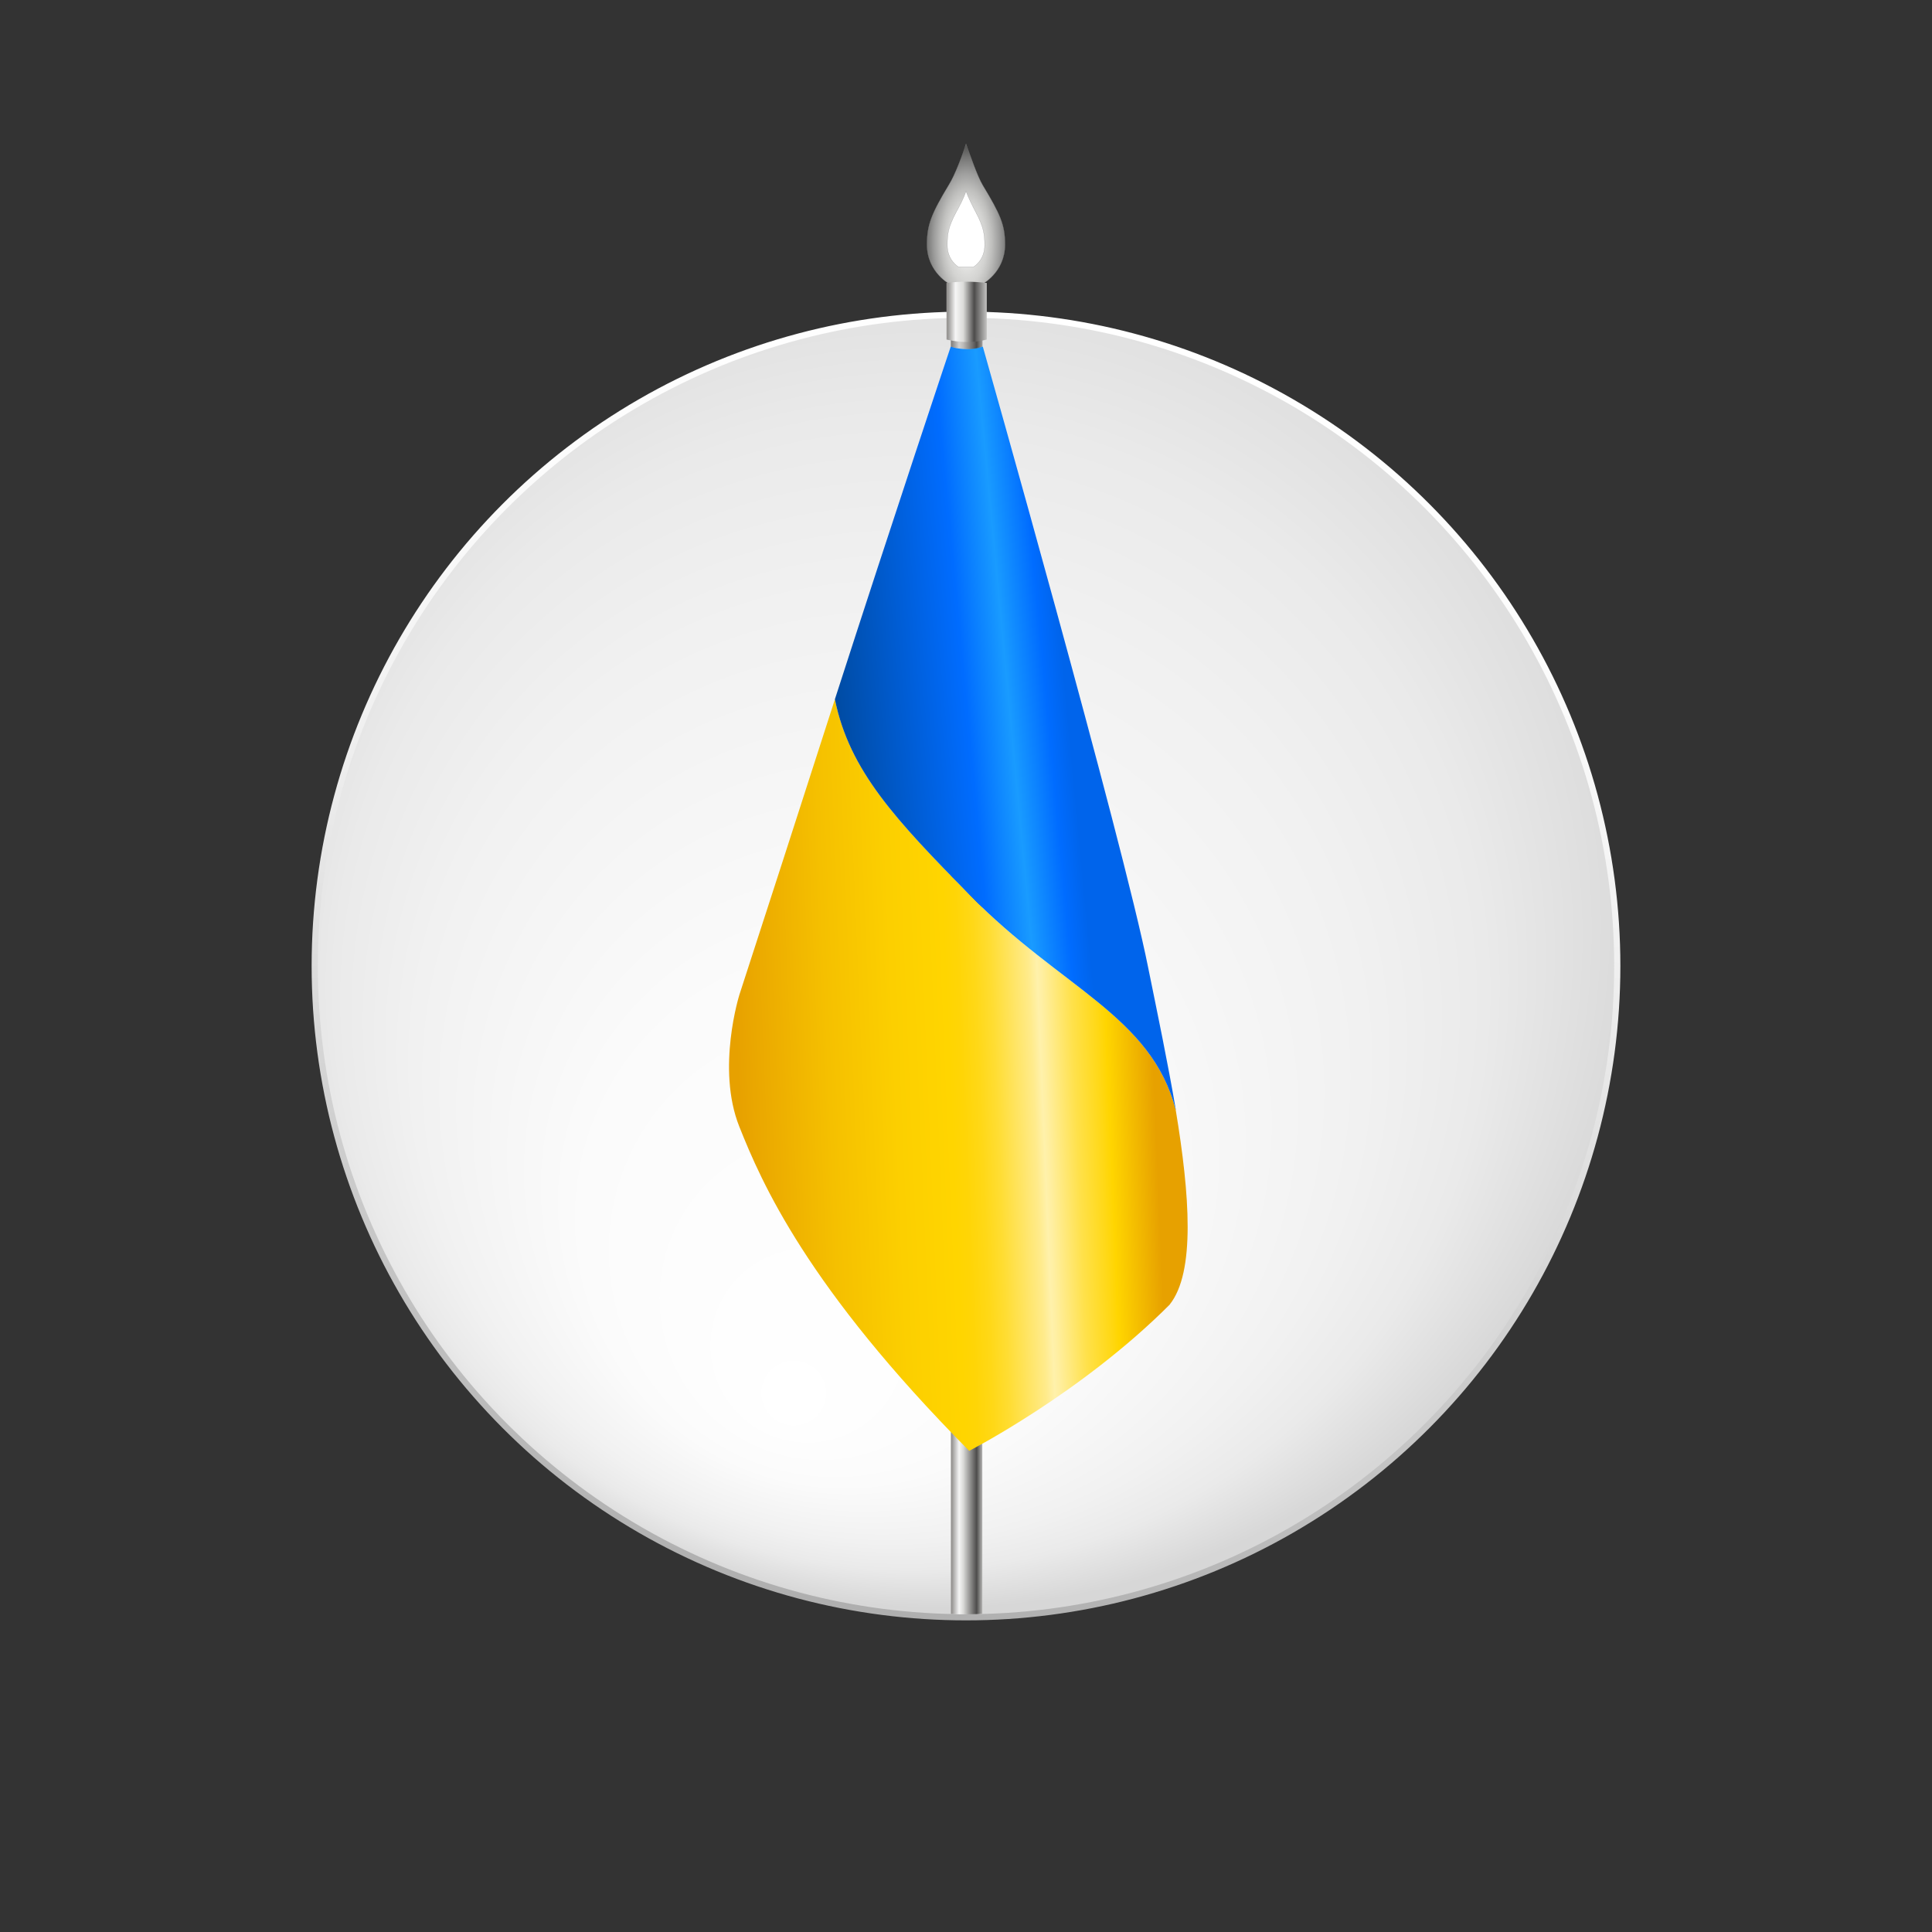
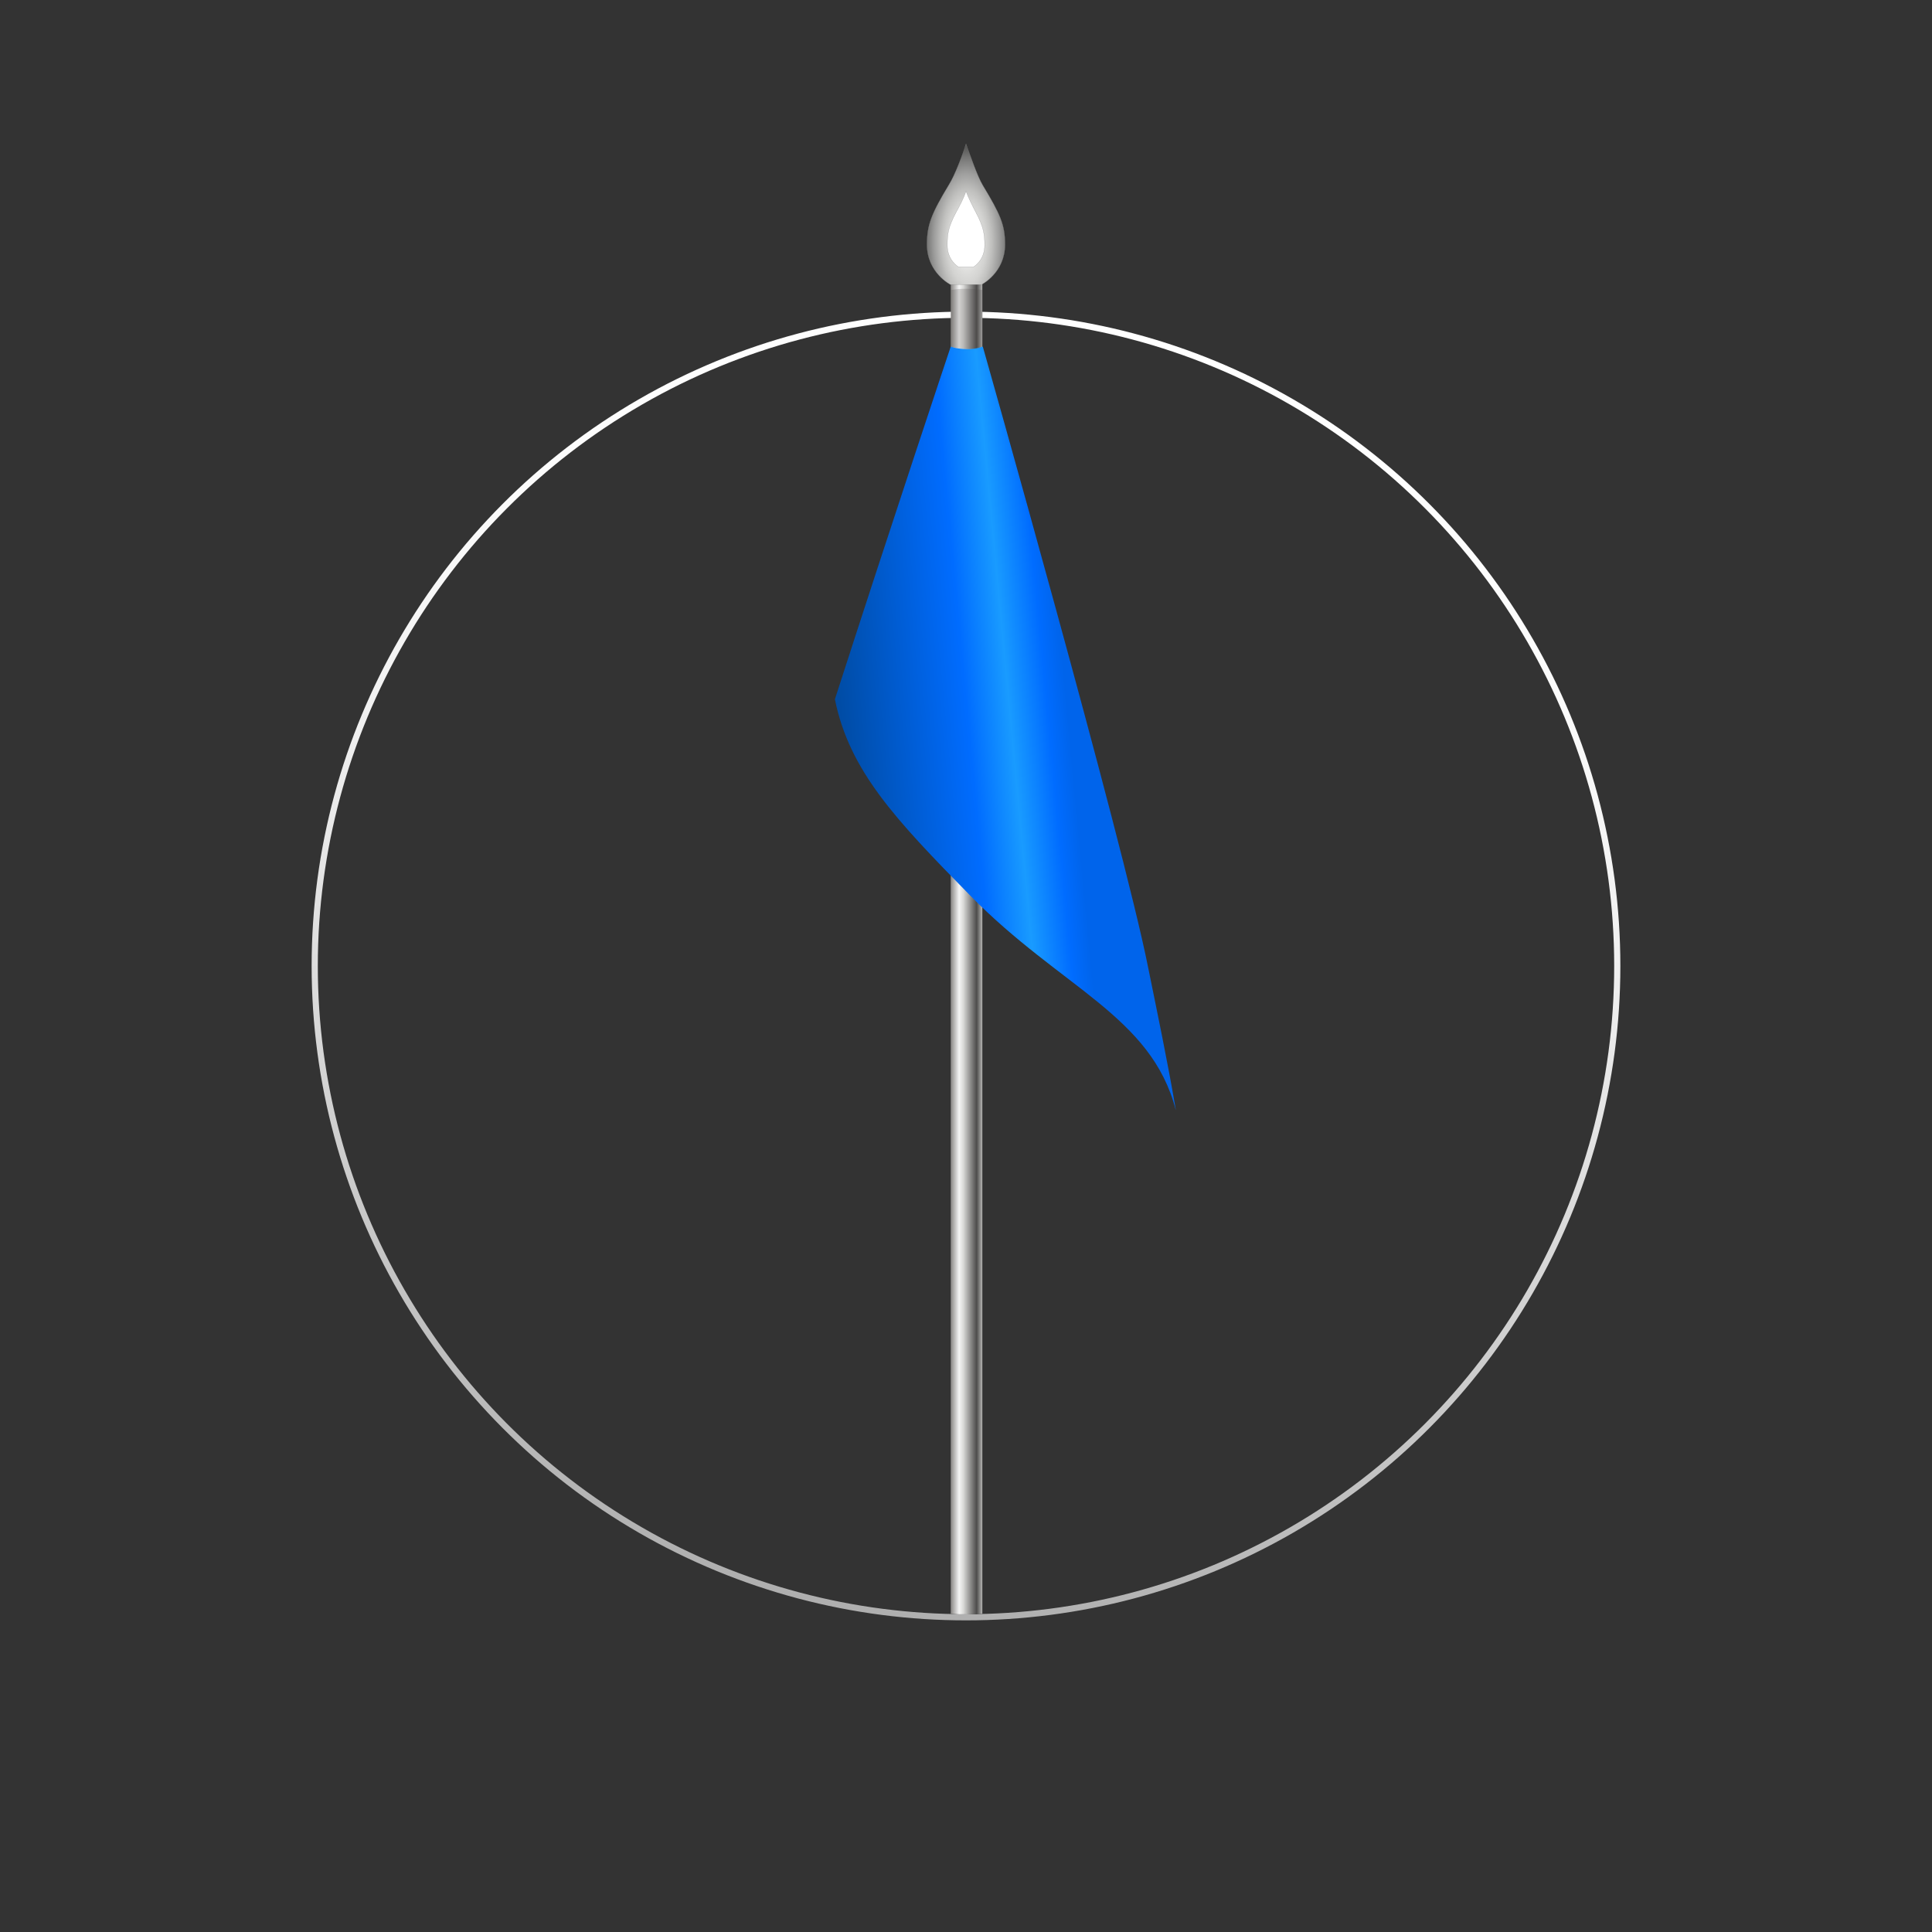
<svg xmlns="http://www.w3.org/2000/svg" id="_лой_1" data-name="—лой_1" viewBox="0 0 200 200">
  <rect x="0" y="0" width="200" height="200" fill="#333333" stroke="none" />
  <defs>
    <style>
      .cls-1 {
        fill: url(#linear-gradient-2);
      }

      .cls-2 {
        fill: url(#_Градієнт_без_назви_148);
      }

      .cls-3 {
        fill: none;
        stroke: url(#_Градієнт_без_назви_153);
        stroke-width: .64px;
      }

      .cls-3, .cls-4, .cls-5 {
        stroke-miterlimit: 10;
      }

      .cls-6 {
        fill: url(#_Градієнт_без_назви_290);
      }

      .cls-4 {
        fill: #fff;
      }

      .cls-4, .cls-5 {
        stroke: #848484;
        stroke-width: .02px;
      }

      .cls-7 {
        fill: url(#linear-gradient);
      }

      .cls-8 {
        fill: #4d4c4b;
        opacity: .22;
      }

      .cls-5 {
        fill: url(#_Градієнт_без_назви_222);
      }

      .cls-9 {
        fill: url(#_Градієнт_без_назви_303);
      }
    </style>
    <radialGradient id="_Градієнт_без_назви_148" data-name="Градієнт без назви 148" cx="-759.66" cy="1070.12" fx="-805.03" fy="1104.62" r="74.5" gradientTransform="translate(72.01 -1220.13) rotate(-36.48)" gradientUnits="userSpaceOnUse">
      <stop offset="0" stop-color="#fff" />
      <stop offset=".36" stop-color="#fbfbfb" />
      <stop offset=".66" stop-color="#f1f1f1" />
      <stop offset=".8" stop-color="#eaeaea" />
      <stop offset="1" stop-color="#d7d7d7" />
    </radialGradient>
    <linearGradient id="_Градієнт_без_назви_153" data-name="Градієнт без назви 153" x1="-989.5" y1="-2566.75" x2="-854" y2="-2566.75" gradientTransform="translate(-2591.9 537.56) rotate(100.52)" gradientUnits="userSpaceOnUse">
      <stop offset="0" stop-color="#fff" />
      <stop offset=".22" stop-color="#fbfbfb" />
      <stop offset=".39" stop-color="#f1f1f1" />
      <stop offset=".47" stop-color="#eaeaea" />
      <stop offset="1" stop-color="#afafaf" />
    </linearGradient>
    <linearGradient id="linear-gradient" x1="-8108.3" y1="-6785.73" x2="-8104.07" y2="-6785.73" gradientTransform="translate(-8006.38 -6687.67) rotate(-180)" gradientUnits="userSpaceOnUse">
      <stop offset="0" stop-color="#dbdbd9" />
      <stop offset=".19" stop-color="#4d4c4b" />
      <stop offset=".52" stop-color="#dbdbd9" />
      <stop offset=".62" stop-color="#f5f5f5" />
      <stop offset=".8" stop-color="#959391" />
      <stop offset="1" stop-color="#f5f5f5" />
    </linearGradient>
    <radialGradient id="_Градієнт_без_назви_222" data-name="Градієнт без назви 222" cx="-2748.33" cy="25.09" fx="-2748.33" fy="25.09" r="13.72" gradientTransform="translate(100.28 2773.44) rotate(89.75) scale(1 -.47) skewX(.03)" gradientUnits="userSpaceOnUse">
      <stop offset="0" stop-color="#fff" />
      <stop offset=".24" stop-color="#dbdbd9" />
      <stop offset=".31" stop-color="#d3d3d1" />
      <stop offset=".4" stop-color="#c0c0be" />
      <stop offset=".52" stop-color="#9f9f9e" />
      <stop offset=".65" stop-color="#737372" />
      <stop offset=".72" stop-color="#575756" />
      <stop offset="1" stop-color="#f5f5f5" />
    </radialGradient>
    <linearGradient id="linear-gradient-2" x1="-7971.91" y1="-6670.54" x2="-7966.52" y2="-6670.54" gradientTransform="translate(-7869.48 -6638.26) rotate(-180)" gradientUnits="userSpaceOnUse">
      <stop offset="0" stop-color="#dbdbd9" />
      <stop offset=".29" stop-color="#4d4c4b" />
      <stop offset=".5" stop-color="#dbdbd9" />
      <stop offset=".65" stop-color="#f5f5f5" />
      <stop offset=".8" stop-color="#959391" />
      <stop offset="1" stop-color="#f5f5f5" />
    </linearGradient>
    <linearGradient id="_Градієнт_без_назви_303" data-name="Градієнт без назви 303" x1="76.38" y1="112.01" x2="119.4" y2="110.21" gradientUnits="userSpaceOnUse">
      <stop offset="0" stop-color="#e7a100" />
      <stop offset=".04" stop-color="#eaa700" />
      <stop offset=".22" stop-color="#f5c000" />
      <stop offset=".38" stop-color="#fccf00" />
      <stop offset=".51" stop-color="#ffd500" />
      <stop offset=".54" stop-color="#ffd506" />
      <stop offset=".58" stop-color="#ffd817" />
      <stop offset=".62" stop-color="#fd3" />
      <stop offset=".66" stop-color="#ffe35a" />
      <stop offset=".71" stop-color="#ffeb8c" />
      <stop offset=".73" stop-color="#fff1ab" />
      <stop offset=".74" stop-color="#ffefa2" />
      <stop offset=".81" stop-color="#ffe14b" />
      <stop offset=".87" stop-color="#ffd815" />
      <stop offset=".89" stop-color="#ffd500" />
      <stop offset="1" stop-color="#e7a100" />
    </linearGradient>
    <linearGradient id="_Градієнт_без_назви_290" data-name="Градієнт без назви 290" x1="84.85" y1="77.77" x2="110.69" y2="75.33" gradientUnits="userSpaceOnUse">
      <stop offset="0" stop-color="#004694" />
      <stop offset=".6" stop-color="#006cff" />
      <stop offset=".77" stop-color="#199bff" />
      <stop offset=".92" stop-color="#006cff" />
      <stop offset="1" stop-color="#0064eb" />
    </linearGradient>
  </defs>
  <g>
-     <circle class="cls-2" cx="100" cy="100" r="67.42" />
    <circle class="cls-3" cx="100" cy="100" r="67.42" />
  </g>
  <g>
    <path class="cls-7" d="M98.43,29V167.07c.91,.07,2.7,.05,3.26-.01V29h-3.26Z" marker-end="none" marker-start="none" />
    <path class="cls-5" d="M95.96,25.31c0,2.91,2.41,4.14,2.41,4.14h3.26s2.41-1.23,2.41-4.14c0-2.06-.51-3.15-2.31-6.14-.57-.95-1.31-3.15-1.73-4.27-.34,1.11-1.16,3.26-1.76,4.21-1.8,2.99-2.28,4.14-2.28,6.2Z" />
    <path class="cls-4" d="M98.07,25.4c0,1.57,1.15,2.23,1.15,2.23h1.56s1.15-.66,1.15-2.23c0-1.11-.08-1.87-.94-3.48-.27-.51-.79-1.53-.99-2.14-.16,.6-.74,1.68-1.02,2.19-.86,1.61-.91,2.31-.91,3.42Z" />
    <g>
      <path class="cls-8" d="M98.42,35.88v-5.86c1.13-.18,2.23-.16,3.31,0v5.86c-1.11,.36-2.21,.32-3.31,0Z" />
-       <path class="cls-1" d="M97.98,35.15v-5.86c1.42-.18,2.8-.16,4.17,0v5.86c-1.39,.36-2.78,.32-4.17,0Z" marker-end="none" marker-start="none" />
    </g>
-     <path class="cls-9" d="M121.09,135.05c-9.23,9.24-20.76,15.14-20.76,15.14-16.8-16.93-21.5-27.79-23.8-33.57-2.4-6.03,.02-13.67,.02-13.67,2.41-7.38,6.16-19.01,9.88-30.56,1.5,7.41,6.31,12.47,14,20.3,9.4,9.59,18.75,12.45,21.28,22.19v.02c1.46,8.81,2.04,16.8-.62,20.14Z" />
    <path class="cls-6" d="M121.71,114.89c-2.53-9.74-11.88-12.61-21.28-22.19-7.69-7.83-12.5-12.89-14-20.3v-.02c6.02-18.67,11.99-36.5,11.99-36.5,0,0,.44,.22,1.65,.26,.9,.03,1.67-.26,1.67-.26,0,0,14.48,51.04,17.11,64.25,.96,4.73,2.04,9.87,2.87,14.76Z" />
  </g>
</svg>